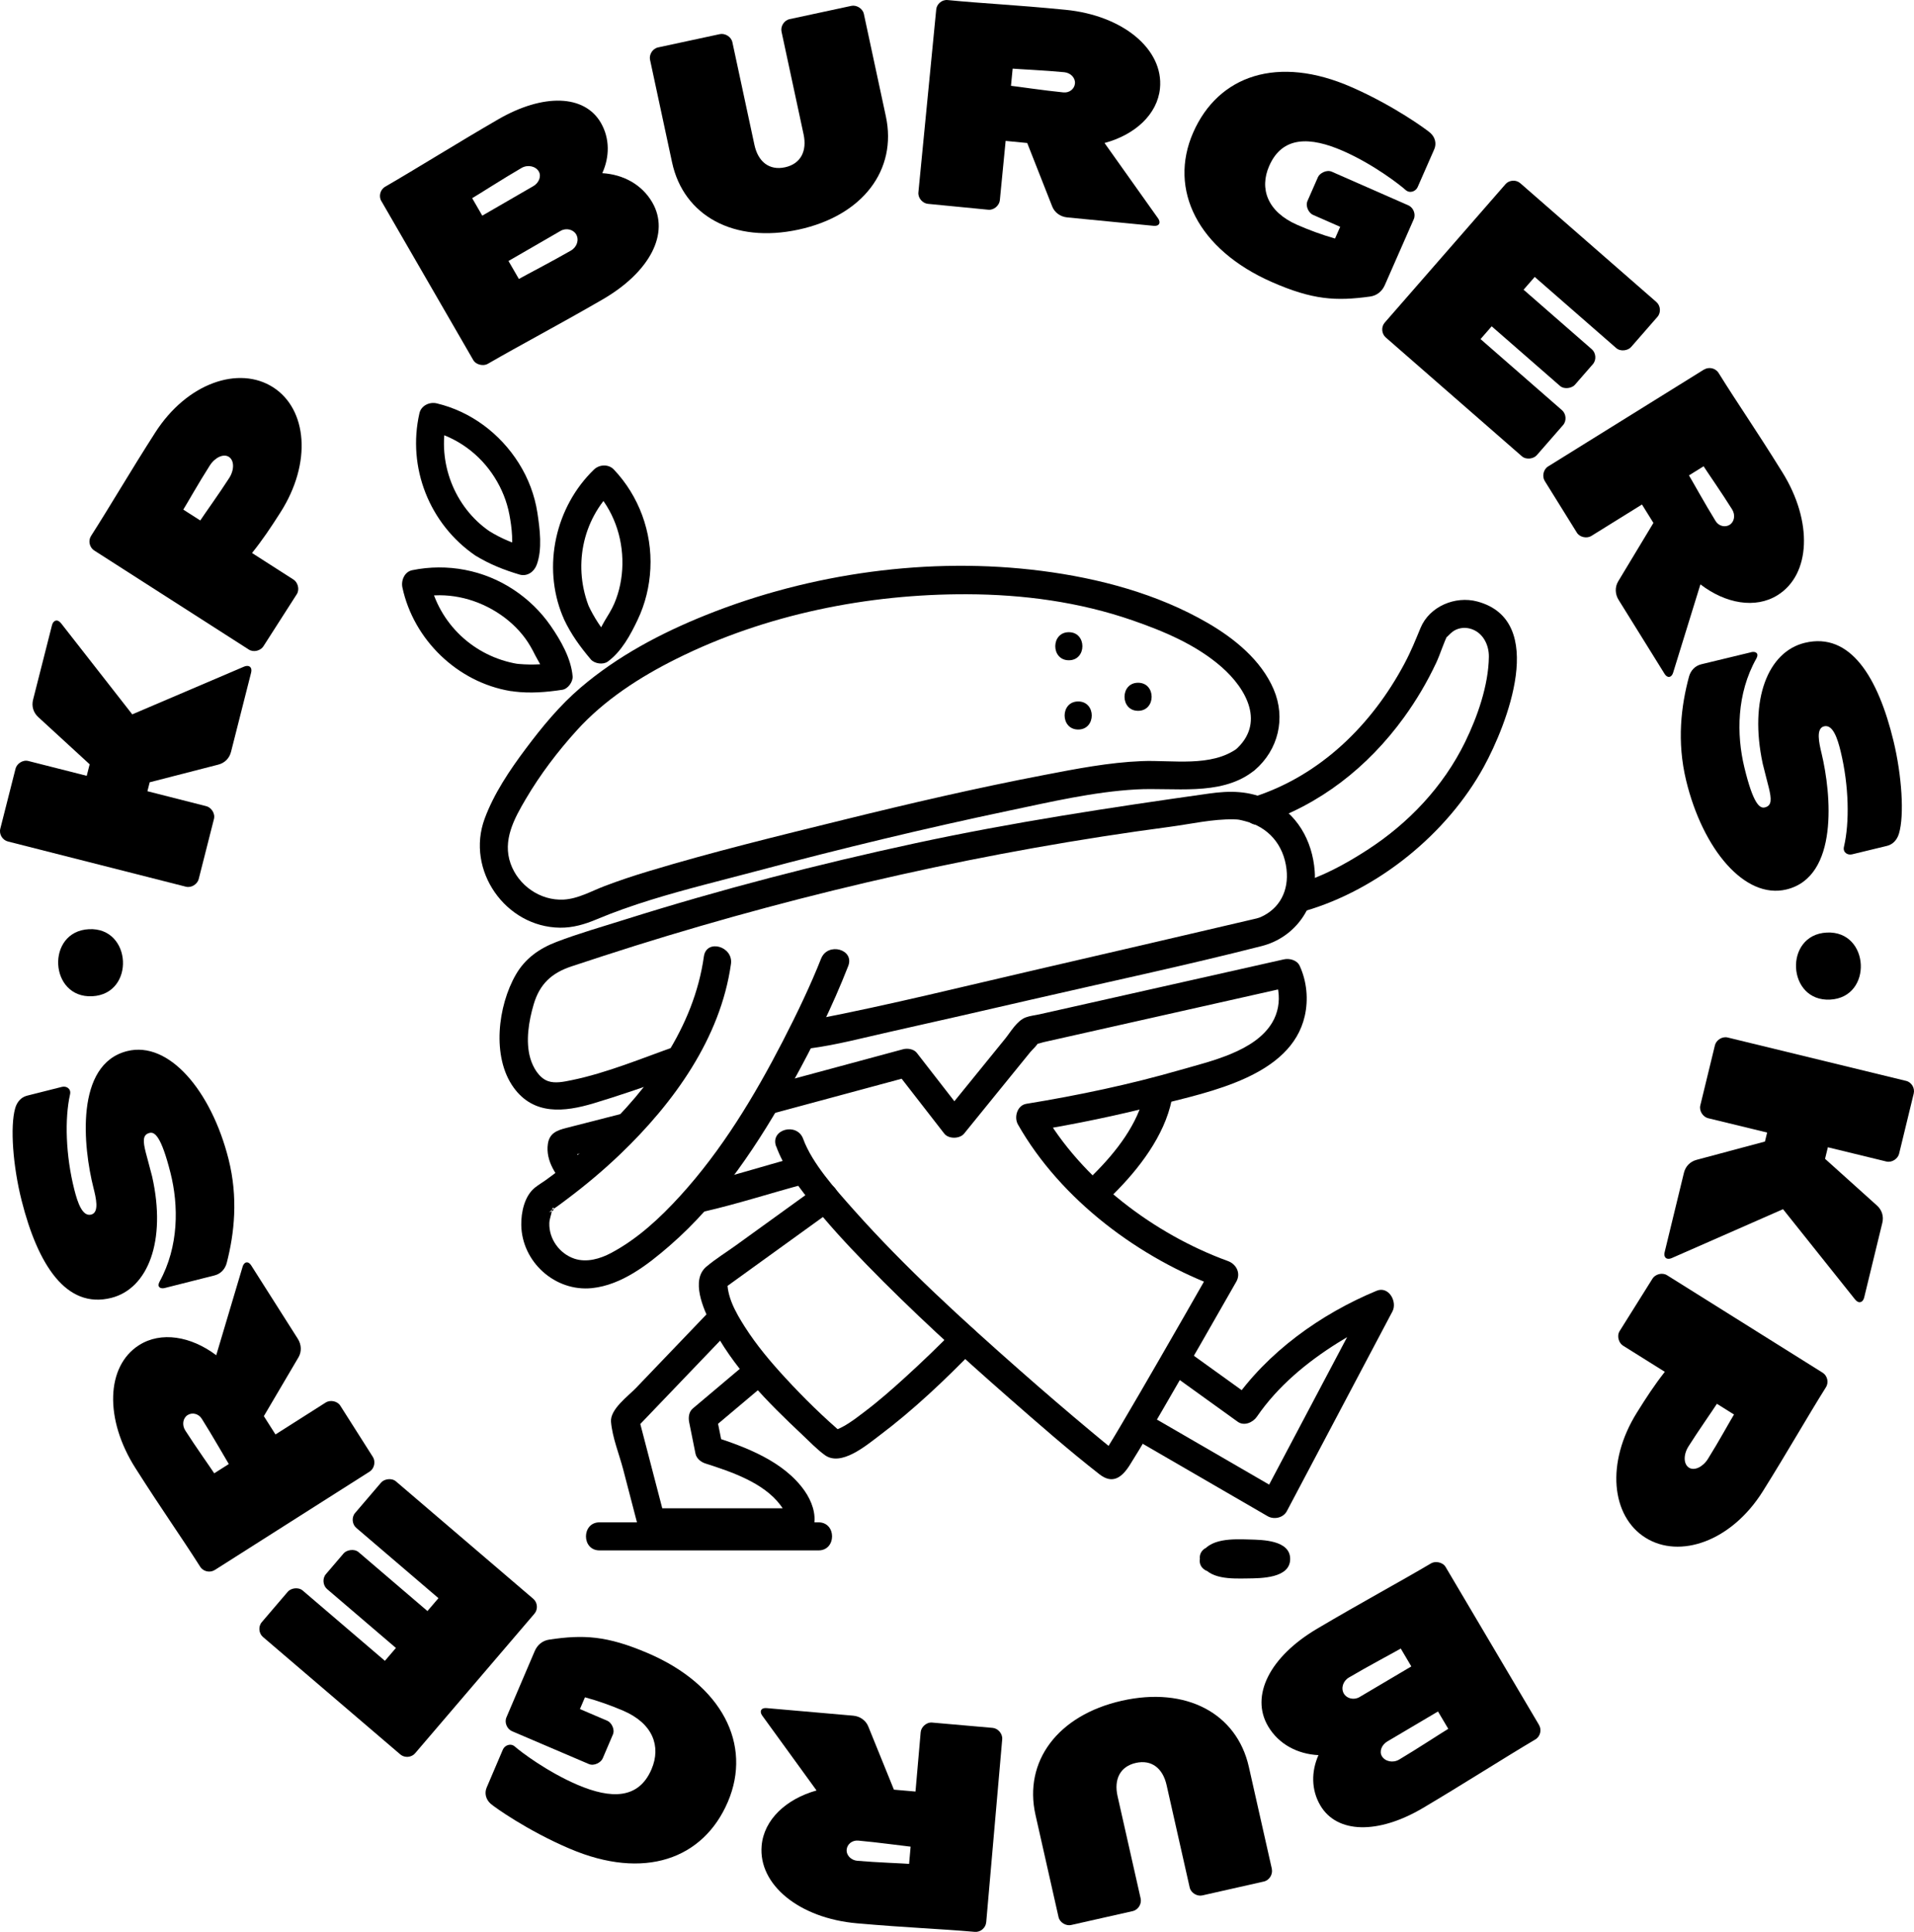
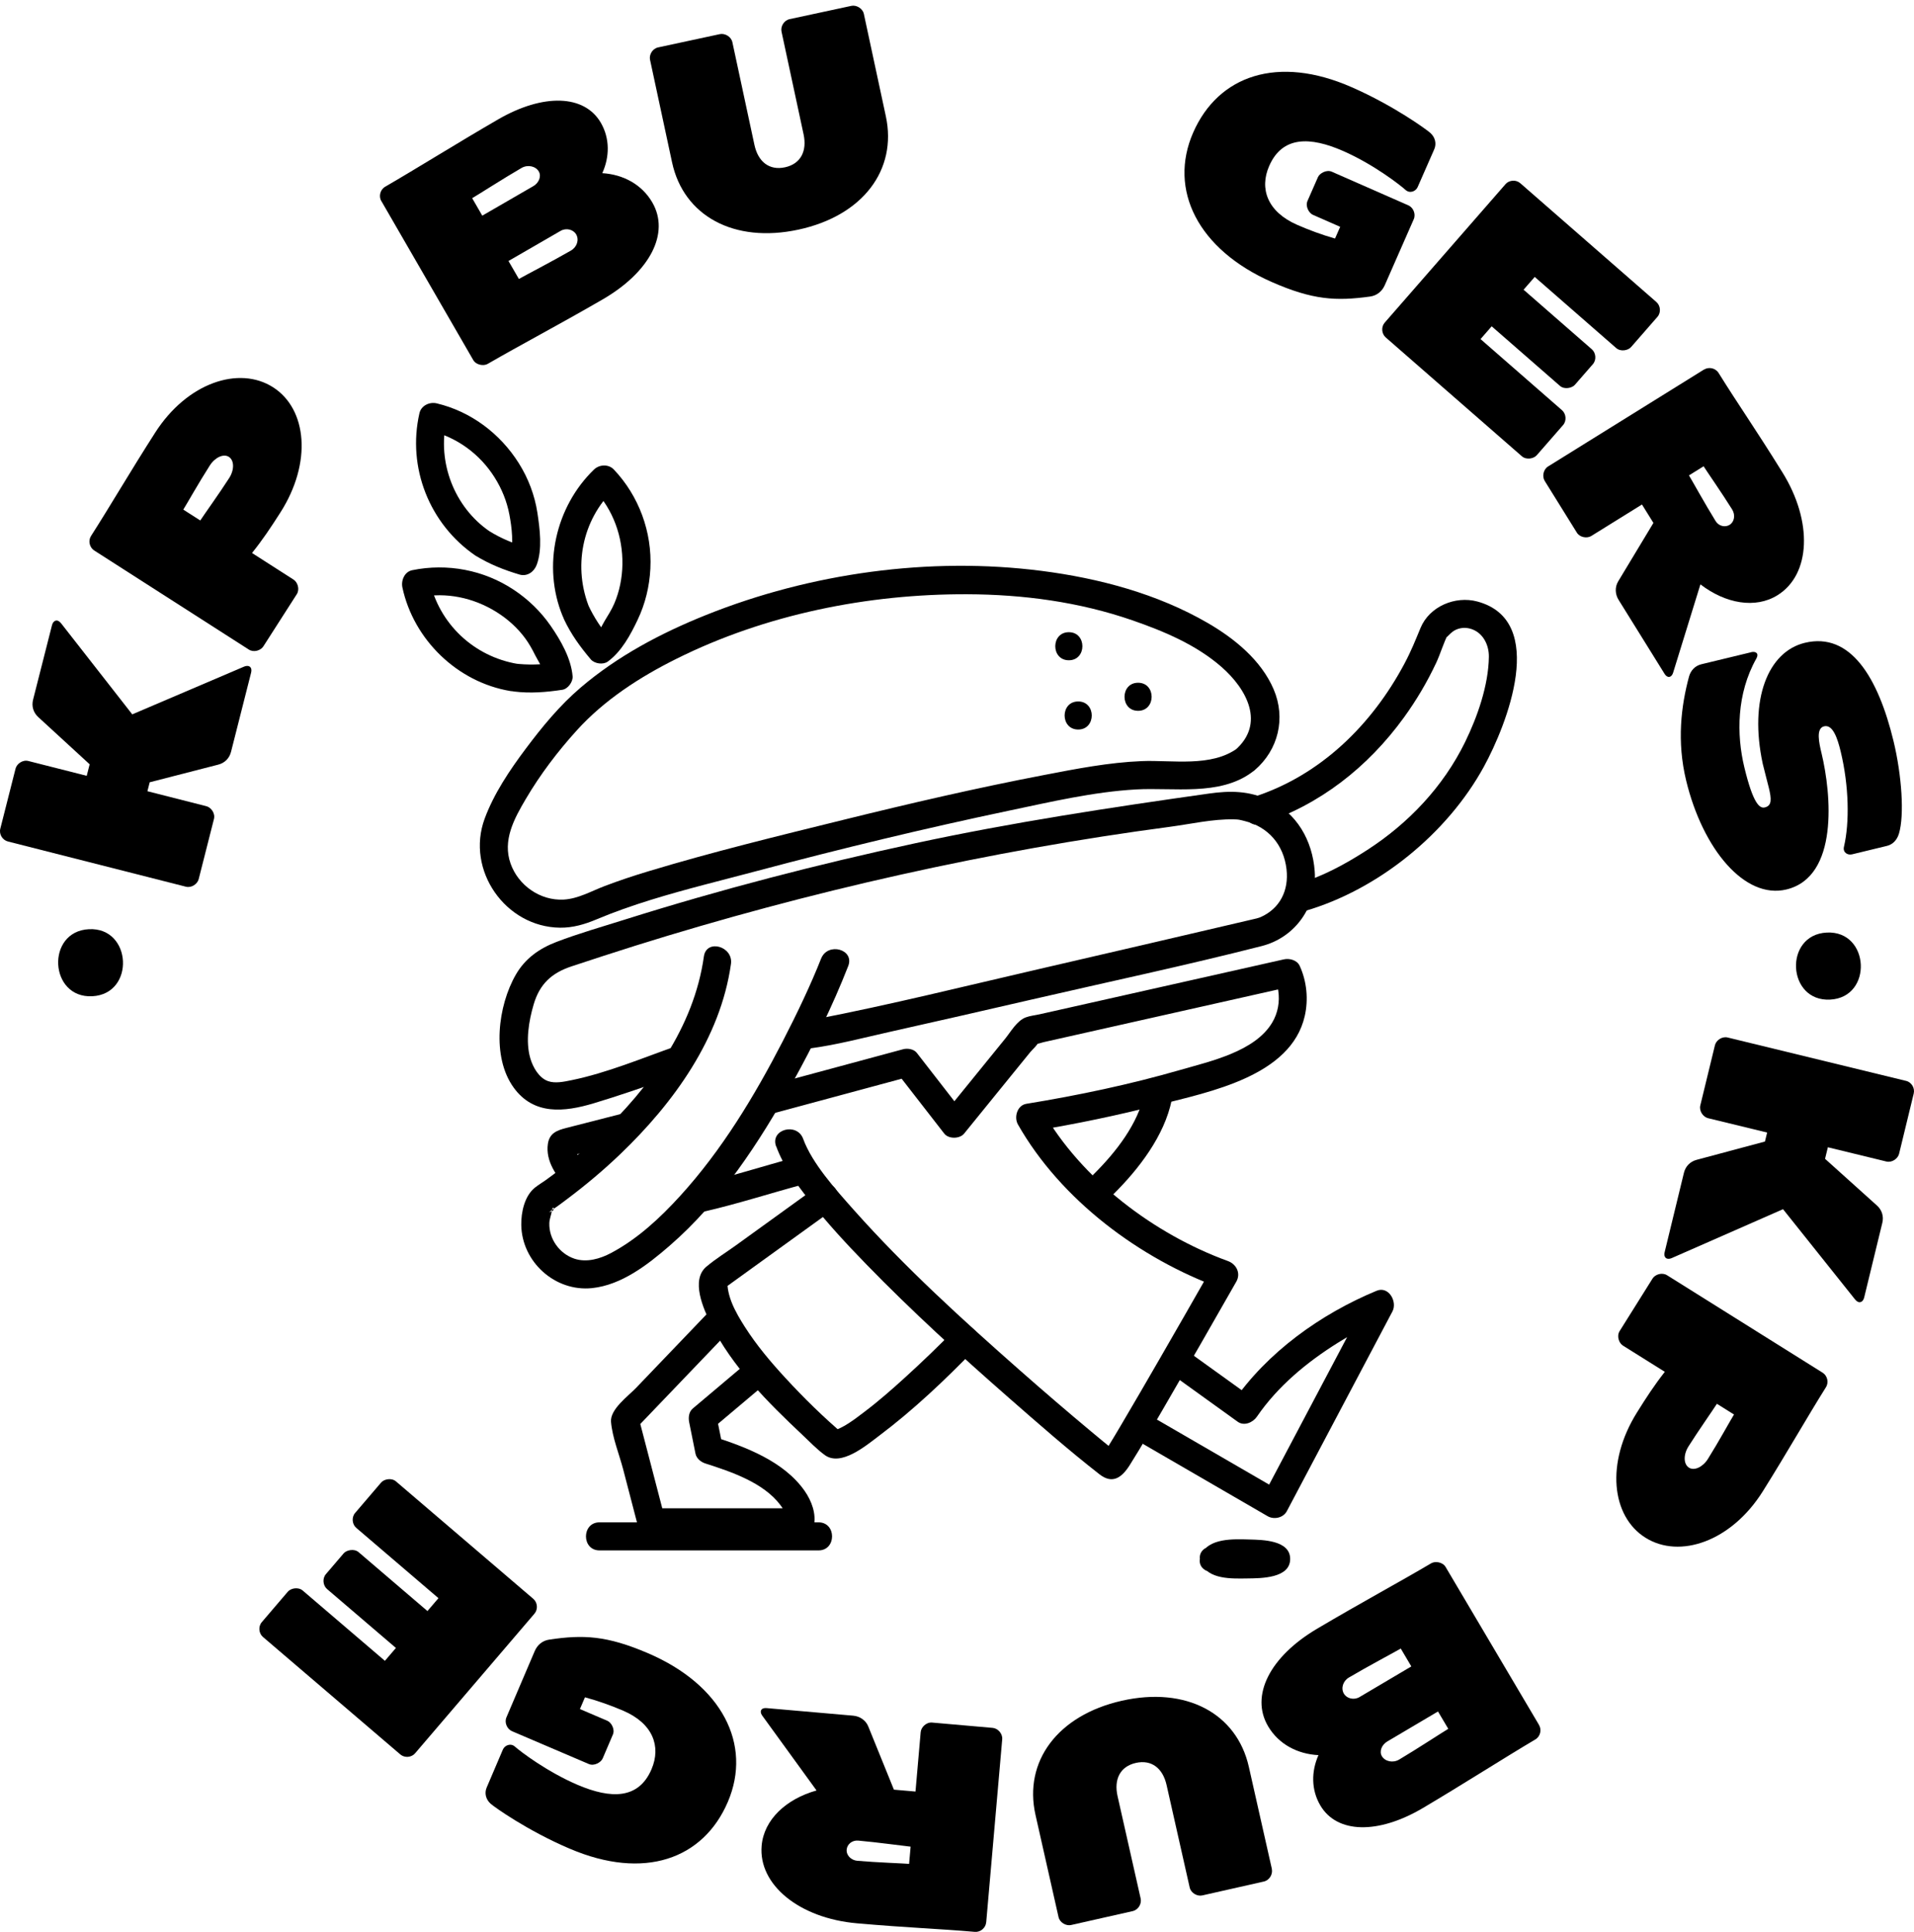
<svg xmlns="http://www.w3.org/2000/svg" id="_Слой_1" data-name="Слой 1" viewBox="0 0 619.95 625.62">
  <g>
    <path d="M406.4,249.41c7.69-6.58,10.12-16.87,6.14-26.18-4.03-9.42-12.68-16.45-21.35-21.48-16.29-9.46-35.27-14.5-53.84-16.88-36.24-4.65-74.78.71-108.66,14.29-14.59,5.85-28.66,13.29-40.66,23.54-6.76,5.78-12.44,12.68-17.75,19.78-5.17,6.91-10.31,14.51-13.31,22.66-6.13,16.64,6.7,35.06,24.41,35.28,4.17.05,8.03-1.09,11.83-2.69,5.76-2.42,11.66-4.48,17.63-6.33,11.44-3.54,23.1-6.35,34.67-9.43,26.95-7.17,54.07-13.72,81.36-19.46,13.49-2.83,27.3-6.08,41.09-6.86,12.16-.69,27.02,2.19,37.5-5.53,4.66-3.43.13-11.33-4.59-7.85-8.52,6.28-21.17,3.8-31.12,4.21-10.6.43-21.19,2.5-31.58,4.5-21.87,4.19-43.6,9.23-65.22,14.57-21.03,5.19-42.21,10.34-62.94,16.61-4.78,1.44-9.52,3.01-14.19,4.79-4.29,1.63-8.56,4.11-13.22,4.37-7.58.42-14.7-4.54-17.22-11.65-2.68-7.54,1.15-14.52,4.91-20.9,4.67-7.94,10.31-15.37,16.49-22.2,8.98-9.92,20.41-17.29,32.31-23.22,28.81-14.37,62.04-21.03,94.13-20.91,18.15.06,36.33,2.48,53.52,8.43,10.2,3.53,20.64,7.9,28.86,15.07,8.25,7.19,14.39,18.48,4.36,27.06-4.45,3.81,2,10.22,6.43,6.43Z" />
    <path d="M219.08,338.76c-11.1,3.9-22.44,8.69-33.98,11.05-2.35.48-5.29,1.13-7.61.29-2.96-1.06-4.88-4.51-5.72-7.37-1.6-5.48-.5-12.08,1.08-17.44,1.96-6.66,5.84-10.22,12.32-12.36,6.83-2.25,13.67-4.5,20.53-6.65,56.44-17.68,114.67-30.76,173.31-38.54,6.68-.89,13.82-2.54,20.56-2.4,1.72.04,1.7.08,3.54.53,7.7,1.89,12.69,7.71,13.6,15.63.78,6.85-2.1,12.71-8.43,15.52.32-.14-.5.2-1.17.38-.62.16-1.24.29-1.86.44-22.93,5.37-45.86,10.71-68.81,16-24.05,5.55-48.08,11.54-72.31,16.23-.64.12-3.81.63-1.7.35-5.72.76-5.79,9.86,0,9.09,8.59-1.14,17.1-3.41,25.54-5.3,15.45-3.45,30.89-6.99,46.32-10.55,24.78-5.71,49.73-11,74.38-17.29,10.97-2.8,18.01-12.95,17.17-24.24-.73-9.89-5.76-18.89-14.97-23.11-6.45-2.95-12.4-3.01-19.32-2.03-31.91,4.51-63.63,9.31-95.15,16.1-31.65,6.82-63.07,14.96-93.96,24.69-7.39,2.33-14.98,4.49-22.22,7.26-5.54,2.12-10.12,5.35-13.13,10.57-5.83,10.1-7.89,26.66-.72,36.58,6.52,9.02,16.42,7.95,25.93,5.1,7.97-2.39,15.83-5.13,23.69-7.85,1.83-.63,3.66-1.27,5.48-1.91,5.48-1.93,3.12-10.72-2.42-8.77h0Z" />
    <path d="M265.96,310.41c-3.18,8.13-7.9,18.05-12.44,26.82-9.17,17.76-19.72,35.26-33.24,50.08-6.49,7.12-13.79,13.91-22.36,18.46-3.54,1.88-7.89,3.16-11.86,1.84-4.83-1.61-8.29-6.4-8.13-11.51.05-1.44.63-2.61.82-3.98.34-2.46,1.64.25-.96.37.28-.01.83-.56,1.06-.71,1.68-1.06,3.27-2.3,4.86-3.49,6.04-4.53,11.84-9.4,17.29-14.63,17.18-16.48,32.37-37.4,35.76-61.5.8-5.72-7.96-8.2-8.77-2.42-3.24,23.04-17.63,42.51-34.12,58.16-5.37,5.1-11.05,9.9-17.05,14.23-1.17.84-2.46,1.58-3.58,2.49-3.34,2.7-4.46,7.91-4.4,12.06.18,11.99,10.97,21.69,22.9,20.46,9.59-.99,18.08-7.6,25.12-13.7,16.6-14.37,29.11-33.52,39.69-52.57,6.8-12.26,13.08-24.96,18.19-38.03,2.13-5.45-6.66-7.82-8.77-2.42h0Z" />
    <path d="M422.59,295.04c23.87-6.92,46.21-25.13,58.05-46.77,7.34-13.42,20.89-47.31-2.14-53.48-7.16-1.92-15.5,1.6-18.38,8.55-1.66,3.99-2.97,7.36-5.23,11.6-10.53,19.76-27.15,36.15-48.76,43.12-5.55,1.79-3.17,10.57,2.42,8.77,18.94-6.11,34.55-18.46,46.17-34.46,4.01-5.53,7.51-11.44,10.42-17.62,1.43-3.05,2.37-6.42,3.89-9.4.26-.5-.58,1.13-.44,1,.9-.81,1.52-1.64,2.6-2.23,1.52-.81,3.23-.99,4.9-.57,4.11,1.06,6.21,5.14,6.16,9.14-.12,9.24-3.71,19.46-7.73,27.67-7.06,14.4-18.31,26.28-31.74,34.94-7.33,4.73-14.64,8.65-22.59,10.96-5.61,1.63-3.22,10.4,2.42,8.77h0Z" />
    <path d="M228.13,392.34c10.91-2.51,21.56-5.98,32.37-8.87,5.65-1.51,3.25-10.28-2.42-8.77-10.81,2.89-21.46,6.36-32.37,8.87-5.7,1.31-3.29,10.08,2.42,8.77h0Z" />
    <path d="M186.98,373.76c4.66-1.19,9.32-2.39,13.98-3.58.02-.11.06-.23.12-.34,2.06-3.6,4.37-7.06,6.92-10.33-.67-.16-1.41-.17-2.22.04-7.46,1.91-14.92,3.82-22.38,5.73-3,.77-5.44,1.69-5.94,5.15-.81,5.57,2.8,10.68,6.56,14.45,2.09-2.18,4.75-3.89,7.5-5.35-.11-.13-.22-.25-.35-.37-1.72-1.65-3.27-3.3-4.2-5.41Z" />
    <path d="M251.41,371.21c2.35,6.44,6.44,12.03,10.63,17.38,5.73,7.32,12.07,14.17,18.55,20.83,14.7,15.12,30.31,29.36,46.18,43.25,9.62,8.42,19.27,16.89,29.35,24.76,4.25,3.32,7.27,1.03,9.8-2.97,3.86-6.11,7.45-12.41,11.08-18.65,7.89-13.55,15.68-27.14,23.44-40.76,1.55-2.71.03-5.68-2.72-6.68-23.84-8.67-47.43-26.4-60.17-48.81-.91,2.23-1.81,4.45-2.72,6.68,13.67-2.23,27.28-5.07,40.69-8.5,16.32-4.17,42.62-9.27,47.08-28.66,1.24-5.39.69-11.27-1.63-16.31-.86-1.87-3.3-2.5-5.13-2.09-16.86,3.79-33.72,7.58-50.57,11.37-9.51,2.14-19.01,4.27-28.52,6.41-1.45.33-3.12.48-4.51,1.01-2.9,1.11-4.84,4.66-6.71,6.96-6.56,8.08-13.13,16.16-19.69,24.24h6.43c-5.11-6.57-10.21-13.15-15.32-19.72-.96-1.24-3.01-1.55-4.42-1.17-14.84,4-29.67,8-44.51,12.01-5.64,1.52-3.25,10.3,2.42,8.77,14.84-4,29.67-8,44.51-12.01-1.47-.39-2.95-.78-4.42-1.17,5.11,6.57,10.21,13.15,15.32,19.72,1.41,1.81,5.02,1.74,6.43,0,5.56-6.84,11.12-13.68,16.67-20.53,1.58-1.94,3.15-3.88,4.73-5.82.71-.88,2.35-2.25,2.72-3.34s-2.82.63-1.14.7c.83.04,1.91-.43,2.72-.61,20.14-4.53,40.28-9.06,60.43-13.58,6.62-1.49,13.24-2.98,19.87-4.47-1.71-.7-3.42-1.39-5.13-2.09-.67-1.45,0-.04.2.69.25.9.57,1.99.69,2.79.52,3.56-.11,7.18-1.95,10.28-5.57,9.4-20,12.54-29.74,15.35-16.34,4.72-33.13,8.25-49.92,10.99-2.98.49-4.04,4.36-2.72,6.68,13.93,24.51,39.54,43.51,65.6,52.99-.91-2.23-1.81-4.45-2.72-6.68-5.69,10-11.42,19.98-17.17,29.94-4.08,7.07-8.18,14.14-12.34,21.17-1.43,2.41-2.85,4.82-4.33,7.2-.48.78-.98,1.54-1.46,2.32-1.2,1.95.06-.26,1.63-.65,1.17.15,2.34.31,3.5.46-.66-.3-.59-.58.03.06-.62-.63-1.44-1.15-2.13-1.7-2.36-1.9-4.69-3.84-7.02-5.78-7.72-6.44-15.34-12.99-22.88-19.63-18.68-16.46-37.25-33.35-53.82-51.96-5.98-6.72-13.58-15.18-16.45-23.07-1.99-5.45-10.78-3.1-8.77,2.42h0Z" />
    <path d="M370.76,353.79c-2.07,10.18-9.4,19.42-16.56,26.52-4.16,4.12,2.27,10.56,6.43,6.43,8.19-8.12,16.53-18.89,18.9-30.53,1.16-5.71-7.6-8.16-8.77-2.42h0Z" />
    <path d="M309.24,430.56c-5.15,5.3-10.5,10.43-15.96,15.4-4.26,3.88-8.6,7.7-13.2,11.18-3.26,2.46-6.92,5.4-10.94,6.45,1.47.39,2.95.78,4.42,1.17-6.8-5.77-13.22-12.06-19.25-18.62-4.73-5.13-9.25-10.5-13.01-16.39-2.94-4.61-6.04-9.96-5.69-15.61-.75,1.31-1.5,2.62-2.25,3.93,12.09-8.73,24.18-17.46,36.27-26.19,4.7-3.39.17-11.29-4.59-7.85-8.88,6.41-17.77,12.83-26.65,19.24-3.17,2.29-6.62,4.41-9.6,6.93-5.12,4.33-.97,13.62,1.48,18.57,6.8,13.75,18.51,25.45,29.58,35.85,2.34,2.2,4.69,4.68,7.3,6.58,5.24,3.82,13.34-3.04,17.54-6.2,11.11-8.35,21.33-18.04,31-28,4.08-4.2-2.34-10.64-6.43-6.43h0Z" />
-     <path d="M370.58,467.81c13.34,7.73,26.67,15.46,40.01,23.19,2.06,1.19,5.07.55,6.22-1.63,11.4-21.56,22.81-43.13,34.21-64.69,1.65-3.12-1.2-8.31-5.13-6.68-18.11,7.5-35.5,19.94-46.63,36.19l6.22-1.63c-7.49-5.39-14.98-10.78-22.47-16.17-4.76-3.42-9.3,4.46-4.59,7.85,7.49,5.39,14.98,10.78,22.47,16.17,2.09,1.51,4.94.24,6.22-1.63,6.78-9.89,16.23-17.69,26.33-24,3.48-2.17,7.06-4.19,10.73-6.03,1.14-.57,2.3-1.12,3.46-1.66.49-.23,2.71-1.16.67-.32-1.71-2.23-3.42-4.45-5.13-6.68-11.4,21.56-22.81,43.13-34.21,64.69,2.07-.54,4.15-1.09,6.22-1.63-13.34-7.73-26.67-15.46-40.01-23.19-5.07-2.94-9.66,4.92-4.59,7.85h0Z" />
+     <path d="M370.58,467.81c13.34,7.73,26.67,15.46,40.01,23.19,2.06,1.19,5.07.55,6.22-1.63,11.4-21.56,22.81-43.13,34.21-64.69,1.65-3.12-1.2-8.31-5.13-6.68-18.11,7.5-35.5,19.94-46.63,36.19l6.22-1.63c-7.49-5.39-14.98-10.78-22.47-16.17-4.76-3.42-9.3,4.46-4.59,7.85,7.49,5.39,14.98,10.78,22.47,16.17,2.09,1.51,4.94.24,6.22-1.63,6.78-9.89,16.23-17.69,26.33-24,3.48-2.17,7.06-4.19,10.73-6.03,1.14-.57,2.3-1.12,3.46-1.66.49-.23,2.71-1.16.67-.32-1.71-2.23-3.42-4.45-5.13-6.68-11.4,21.56-22.81,43.13-34.21,64.69,2.07-.54,4.15-1.09,6.22-1.63-13.34-7.73-26.67-15.46-40.01-23.19-5.07-2.94-9.66,4.92-4.59,7.85Z" />
    <path d="M231.05,423.33c-8.35,8.72-16.7,17.44-25.05,26.15-2.5,2.61-8.43,6.88-8.09,10.96.43,5.1,2.66,10.51,3.95,15.44,1.59,6.11,3.18,12.21,4.77,18.32.5,1.93,2.41,3.34,4.38,3.34,16.07,0,32.13,0,48.2,0,1.92,0,3.95-1.4,4.38-3.34.89-3.95-.73-8.18-2.96-11.38-6.71-9.6-19.09-14.24-29.77-17.67,1.06,1.06,2.12,2.12,3.18,3.18-.68-3.4-1.36-6.79-2.05-10.19l-1.17,4.42c5.92-4.99,11.84-9.98,17.76-14.97,4.48-3.78-1.98-10.18-6.43-6.43-5.92,4.99-11.84,9.98-17.76,14.97-1.27,1.07-1.47,2.91-1.17,4.42.68,3.4,1.36,6.79,2.05,10.19.32,1.57,1.73,2.71,3.18,3.18,8.29,2.66,18.83,6.16,24.33,13.49,1.42,1.89,1.61,2.39,1.99,4.35-.21-1.1-.42,2.13.05.02,1.46-1.11,2.92-2.23,4.38-3.34-16.07,0-32.13,0-48.2,0,1.46,1.11,2.92,2.23,4.38,3.34-2.88-11.05-5.76-22.1-8.64-33.15-.39,1.47-.78,2.95-1.17,4.42,10.63-11.1,21.26-22.19,31.89-33.29,4.05-4.23-2.37-10.67-6.43-6.43h0Z" />
    <path d="M388.98,506.06c2.28,5.52,10.07,5.17,15.11,5.1,4.24-.06,13.8,0,13.8-6.31,0-6.07-8.9-6.19-13.06-6.3-5.15-.14-13.5-.6-15.85,5.09s6.56,7.76,8.77,2.42c-2.09,1.92-2.33,2.59-.73,2.01.7-.15,1.4-.25,2.12-.28,1.4-.14,2.81-.17,4.21-.16s2.82.03,4.21.16c3.21.3,2.96,1.62,2.96-2.94,0-4.54.25-3.25-2.96-2.94-1.4.14-2.81.16-4.21.16-1.4,0-2.82-.03-4.21-.16-.71-.04-1.42-.13-2.12-.28-1.61-.57-1.36.1.73,2.01-2.21-5.33-11.01-2.99-8.77,2.42Z" />
    <path d="M265.12,492.99c-23.64,0-47.29,0-70.93,0-5.85,0-5.86,9.09,0,9.09,23.64,0,47.29,0,70.93,0,5.85,0,5.86-9.09,0-9.09h0Z" />
    <path d="M368.63,230.19c5.85,0,5.86-9.09,0-9.09s-5.86,9.09,0,9.09h0Z" />
    <path d="M346.2,213.82c5.85,0,5.86-9.09,0-9.09s-5.86,9.09,0,9.09h0Z" />
    <path d="M349.23,236.25c5.85,0,5.86-9.09,0-9.09s-5.86,9.09,0,9.09h0Z" />
    <path d="M191,197.08c-5.47-13.28-2.57-28.56,7.82-38.6h-6.43c6.22,6.57,9.37,15.33,9.21,24.35-.08,4.32-.93,8.66-2.64,12.64-.87,2.02-2.04,3.83-3.17,5.7-1.06,1.75-1.82,3.98-3.51,5.22l5.51.71c-2.9-3.41-5.35-7.05-7.24-11.11-2.47-5.3-10.31-.69-7.85,4.59,2.22,4.76,5.27,8.96,8.66,12.95,1.19,1.4,3.99,1.82,5.51.71,4.45-3.26,7.33-8.61,9.67-13.54,2.48-5.21,3.83-10.82,4.12-16.58.59-11.82-3.7-23.49-11.83-32.07-1.71-1.81-4.7-1.67-6.43,0-12.49,12.06-16.81,31.32-10.16,47.45,2.2,5.34,11,3,8.77-2.42Z" />
    <path d="M167.72,215.01c-14.25-2.38-25.57-13.03-28.6-27.19-1.06,1.86-2.12,3.73-3.18,5.59,8.58-1.76,17.44.16,24.84,4.76,3.58,2.23,6.82,5.12,9.32,8.52,1.26,1.71,2.28,3.54,3.22,5.44,1.05,2.12,2.85,4.48,3.05,6.87,1.11-1.46,2.23-2.92,3.34-4.38-4.38.66-8.81.78-13.2.23-5.79-.72-5.74,8.38,0,9.09,5.25.65,10.42.23,15.62-.56,1.82-.27,3.49-2.58,3.34-4.38-.48-5.76-3.85-11.64-7.12-16.35-3.21-4.63-7.24-8.53-11.92-11.64-9.68-6.44-21.56-8.68-32.91-6.36-2.5.51-3.66,3.32-3.18,5.59,3.63,16.94,17.83,30.68,34.96,33.54,5.72.96,8.19-7.8,2.42-8.77Z" />
    <path d="M158.53,172.03c-11.38-7.81-16.96-22.39-13.9-35.81-1.86,1.06-3.73,2.12-5.59,3.18,8.81,2.1,16.35,7.55,21.18,15.23,2.32,3.69,3.95,7.7,4.77,11.99.77,4.06,1.54,9.95.1,13.85,1.86-1.06,3.73-2.12,5.59-3.18-4.29-1.26-8.35-2.89-12.15-5.27-4.98-3.11-9.54,4.75-4.59,7.85,4.43,2.77,9.32,4.71,14.32,6.19,2.5.74,4.76-.9,5.59-3.18,1.86-5.04,1.01-11.56.22-16.79-.86-5.68-2.95-11.2-6.01-16.06-6.04-9.62-15.53-16.77-26.61-19.41-2.31-.55-5.03.71-5.59,3.18-4.02,17.6,3.23,35.88,18.07,46.08,4.84,3.32,9.39-4.56,4.59-7.85Z" />
  </g>
  <g>
    <g>
      <path d="M2.56,272.5c-1.73-.44-2.93-2.31-2.46-4.14l4.94-19.46c.4-1.56,2.31-2.93,4.14-2.46l18.91,4.8.95-3.73-16.66-15.3c-1.59-1.46-2.2-3.52-1.67-5.61l6.13-24.14c.41-1.61,1.77-2.11,2.94-.62l23.06,29.5,36.19-15.45c.55-.23,1.05-.29,1.45-.19.76.19,1.15.96.85,2.16l-6.5,25.61c-.53,2.1-2.05,3.62-4.14,4.15l-22.2,5.71-.74,2.9,19.09,4.85c1.56.4,2.93,2.31,2.46,4.14l-4.94,19.46c-.41,1.6-2.31,2.93-4.14,2.47l-57.64-14.64Z" />
      <path d="M30.52,178.27c-1.51-.97-2.05-3.12-1.03-4.71,6.41-10.01,12.66-20.81,20.78-33.47,10.38-16.2,27.19-21.72,38.19-14.67s12.69,24.42,2.31,40.62c-3.02,4.72-5.63,8.67-9.14,13.04l13.47,8.63c1.31.84,2.05,3.12,1.03,4.71l-10.83,16.9c-.87,1.36-3.12,2.05-4.71,1.03l-50.07-32.08ZM74.25,154.78c1.69-2.64,1.64-5.7-.12-6.83-1.72-1.1-4.48.15-6.17,2.79-3.58,5.58-7.5,12.57-8.59,14.29l5.5,3.52c1.05-1.63,6.38-9.07,9.39-13.78Z" />
      <path d="M123.51,65.13c-.9-1.55-.39-3.71,1.25-4.66,9.92-5.73,23.98-14.52,36.61-21.82,14.66-8.47,27.96-8.02,33.25,1.12,2.95,5.1,2.85,11.06.46,16.31,6.71.4,12.81,3.61,16.21,9.49,5.75,9.94-.72,22.51-16.17,31.44-14.59,8.44-26.6,14.72-37.17,20.84-1.28.74-3.71.39-4.66-1.25l-29.76-51.48ZM172.69,60.32c1.9-1.1,2.72-3.24,1.83-4.78-.99-1.72-3.55-2.32-5.59-1.15-5.57,3.22-14.11,8.7-15.99,9.79l3.27,5.66,16.48-9.53ZM184.94,81.13c1.95-1.13,2.7-3.47,1.68-5.23-.92-1.58-3.22-2.19-5.03-1.14l-16.89,9.76,3.37,5.82c1.89-1.09,10.85-5.73,16.88-9.21Z" />
      <path d="M210.55,19.4c-.36-1.68.77-3.65,2.62-4.05l20-4.3c1.58-.34,3.65.77,4.05,2.62l7.14,33.24c1.17,5.44,4.78,8.37,9.89,7.27,5.11-1.1,7.2-5.25,6.03-10.69l-7.14-33.24c-.36-1.68.77-3.65,2.62-4.05l20-4.3c1.58-.34,3.65.77,4.05,2.62l7.12,33.15c3.72,17.33-7.45,32.21-28.34,36.7-20.89,4.49-37.19-4.48-40.91-21.81l-7.12-33.15Z" />
-       <path d="M303.24,3.08c.17-1.78,1.84-3.25,3.72-3.06,12.02,1.17,21.12,1.49,38.13,3.15,18.67,1.82,31.86,12.82,30.63,25.44-.82,8.38-8.03,15.03-17.96,17.7l17.32,24.37c.36.51.52,1,.48,1.41-.07.7-.71,1.15-1.9,1.04l-28.01-2.73c-2.14-.21-4.04-1.52-4.83-3.52l-8.1-20.57-6.99-.68-1.88,19.23c-.16,1.6-1.84,3.24-3.72,3.06l-19.6-1.91c-1.64-.16-3.25-1.84-3.06-3.72l5.77-59.18ZM344.48,29.93c1.87.18,3.53-1.1,3.7-2.87.18-1.82-1.37-3.46-3.45-3.67-6.01-.59-15.13-1-16.73-1.16l-.54,5.56c1.38.13,10.78,1.53,17.01,2.14Z" />
      <path d="M437.82,28.24c13.78,6.05,24.37,13.8,25.52,14.85,1.51,1.38,2.02,3.42,1.22,5.25l-5.38,12.25c-.61,1.38-2.53,2.18-3.93.91-1.75-1.59-10.32-8.26-20.15-12.58-10.82-4.75-19.75-4.87-24,4.81-3.24,7.39-.57,14.85,9.01,19.06,3.69,1.62,7.96,3.23,12.31,4.46l1.67-3.8-8.84-3.88c-1.28-.56-2.51-2.76-1.75-4.49l3.39-7.72c.54-1.23,2.76-2.51,4.49-1.75l24.79,10.89c1.54.67,2.51,2.76,1.75,4.49l-9.38,21.35c-.89,2.03-2.57,3.38-4.73,3.69-11.06,1.53-18.63,1.12-31.85-4.69-23.93-10.51-33.61-29.9-25.48-48.42s27.41-25.19,51.33-14.68Z" />
      <path d="M487.61,59.66c1.18-1.35,3.39-1.57,4.81-.33l44.09,38.48c1.34,1.17,1.57,3.39.33,4.81l-8.53,9.77c-.98,1.13-3.39,1.57-4.81.33l-26.4-23.04-3.61,4.14,22.12,19.3c1.28,1.11,1.57,3.39.33,4.81l-5.85,6.71c-.9,1.03-3.39,1.57-4.81.33l-22.12-19.3-3.61,4.14,26.4,23.04c1.3,1.13,1.57,3.39.33,4.81l-8.53,9.77c-.98,1.13-3.39,1.57-4.81.33l-44.09-38.48c-1.34-1.17-1.57-3.39-.33-4.81l39.1-44.81Z" />
      <path d="M551.96,119.68c1.52-.94,3.7-.51,4.7,1.1,6.37,10.25,11.65,17.67,20.67,32.19,9.9,15.93,9.19,33.09-1.59,39.78-7.15,4.45-16.81,2.75-24.97-3.51l-8.83,28.57c-.18.6-.48,1.02-.83,1.24-.6.37-1.35.13-1.98-.88l-14.86-23.91c-1.14-1.83-1.25-4.13-.14-5.98l11.42-18.94-3.71-5.96-16.41,10.19c-1.36.85-3.7.51-4.69-1.1l-10.4-16.73c-.87-1.4-.51-3.7,1.1-4.69l50.51-31.39ZM555.7,168.76c.99,1.6,3.02,2.13,4.53,1.2,1.55-.97,1.92-3.19.82-4.97-3.19-5.13-8.4-12.62-9.25-13.99l-4.74,2.95c.73,1.17,5.34,9.49,8.64,14.81Z" />
      <path d="M567.19,211.2c1.52-.37,2.63.41,1.7,2.05-6.4,11.36-6.46,24.62-3.9,35.21,2.89,11.97,4.99,13.41,6.65,13.01,2.3-.55,2.18-2.67,1.29-6.35-.51-2.12-1.24-4.71-1.98-7.8-4.48-20.92,1.75-36.28,13.63-39.15,14.73-3.56,23.73,11.12,28.74,31.83,2.69,11.14,3.54,24.02,1.76,29.94-.6,2.01-1.94,3.52-3.89,3.99l-11.32,2.74c-1.42.34-3.04-.61-2.61-2.45,1.85-7.89,1.63-19.72-1.06-30.86-1.04-4.33-2.56-8.83-5.38-8.15-2.72.66-1.6,5.46-.83,8.68,3.2,13.25,5.64,40.04-11.35,44.15-13.53,3.27-27.13-13.07-32.5-35.3-3.05-12.62-1.62-24.14.92-33.58.55-2.05,1.99-3.56,4.02-4.05l16.11-3.89Z" />
      <path d="M617.35,350.01c1.74.42,2.95,2.28,2.51,4.12l-4.74,19.5c-.38,1.57-2.28,2.95-4.12,2.51l-18.95-4.61-.91,3.74,16.82,15.13c1.6,1.44,2.24,3.5,1.73,5.59l-5.88,24.2c-.39,1.61-1.75,2.12-2.93.65l-23.35-29.26-36.02,15.82c-.55.24-1.05.3-1.45.21-.76-.18-1.16-.95-.87-2.15l6.24-25.67c.51-2.1,2.01-3.63,4.1-4.19l22.14-5.93.71-2.91-19.14-4.65c-1.56-.38-2.95-2.28-2.51-4.12l4.74-19.5c.39-1.6,2.28-2.95,4.12-2.51l57.78,14.05Z" />
      <path d="M590.35,444.53c1.52.95,2.08,3.1,1.08,4.7-6.31,10.07-12.44,20.93-20.43,33.68-10.21,16.3-26.96,22-38.03,15.06-11.07-6.94-12.94-24.29-2.73-40.59,2.97-4.75,5.54-8.72,9-13.13l-13.56-8.49c-1.32-.83-2.08-3.1-1.08-4.7l10.66-17.01c.86-1.37,3.1-2.08,4.7-1.08l50.39,31.56ZM546.87,468.46c-1.66,2.66-1.58,5.72.2,6.83,1.73,1.08,4.48-.2,6.14-2.85,3.52-5.62,7.36-12.65,8.44-14.37l-5.54-3.47c-1.03,1.65-6.28,9.14-9.25,13.87Z" />
      <path d="M498.5,558.63c.91,1.54.43,3.71-1.2,4.67-9.86,5.83-23.83,14.76-36.38,22.18-14.57,8.62-27.88,8.3-33.25-.79-3-5.07-2.96-11.03-.62-16.31-6.71-.33-12.84-3.48-16.3-9.33-5.84-9.88.5-22.52,15.85-31.6,14.51-8.58,26.45-14.99,36.97-21.2,1.27-.75,3.71-.43,4.67,1.2l30.27,51.18ZM436.92,543.24c-1.94,1.14-2.66,3.5-1.62,5.25.93,1.57,3.24,2.15,5.04,1.09l16.79-9.93-3.42-5.79c-1.88,1.11-10.8,5.83-16.79,9.38ZM449.38,563.93c-1.89,1.12-2.69,3.27-1.78,4.79,1.01,1.71,3.57,2.29,5.6,1.09,5.54-3.28,14.02-8.84,15.9-9.95l-3.33-5.62-16.38,9.69Z" />
      <path d="M411.94,605.23c.38,1.67-.73,3.66-2.58,4.08l-19.95,4.5c-1.58.36-3.66-.73-4.07-2.58l-7.48-33.16c-1.22-5.43-4.86-8.32-9.96-7.17-5.1,1.15-7.15,5.32-5.92,10.75l7.48,33.16c.38,1.67-.73,3.66-2.58,4.08l-19.95,4.5c-1.58.36-3.66-.73-4.07-2.58l-7.46-33.07c-3.9-17.29,7.13-32.28,27.97-36.98s37.23,4.11,41.13,21.4l7.46,33.07Z" />
      <path d="M319.43,622.51c-.16,1.78-1.81,3.26-3.69,3.1-12.03-1.05-21.13-1.28-38.16-2.77-18.69-1.63-31.99-12.5-30.88-25.14.73-8.39,7.88-15.11,17.78-17.88l-17.56-24.2c-.37-.51-.53-1-.49-1.41.06-.7.7-1.16,1.89-1.06l28.04,2.45c2.14.19,4.06,1.48,4.87,3.47l8.31,20.49,6.99.61,1.68-19.24c.14-1.6,1.81-3.26,3.69-3.1l19.62,1.72c1.64.14,3.26,1.81,3.1,3.69l-5.18,59.24ZM277.92,596.06c-1.88-.16-3.52,1.14-3.68,2.91-.16,1.82,1.4,3.45,3.48,3.63,6.01.52,15.14.85,16.74.99l.49-5.57c-1.38-.12-10.8-1.42-17.03-1.97Z" />
      <path d="M184.58,598.7c-13.84-5.91-24.51-13.55-25.67-14.59-1.53-1.37-2.06-3.4-1.28-5.23l5.25-12.3c.59-1.38,2.51-2.21,3.92-.95,1.76,1.58,10.41,8.15,20.28,12.37,10.87,4.64,19.8,4.67,23.95-5.06,3.17-7.42.42-14.86-9.2-18.96-3.71-1.59-7.99-3.15-12.36-4.33l-1.63,3.81,8.88,3.79c1.28.55,2.54,2.74,1.79,4.47l-3.31,7.75c-.53,1.24-2.74,2.54-4.47,1.79l-24.9-10.64c-1.54-.66-2.54-2.74-1.8-4.47l9.16-21.45c.87-2.04,2.54-3.41,4.7-3.73,11.04-1.65,18.62-1.31,31.9,4.36,24.03,10.27,33.91,29.56,25.97,48.16-7.94,18.6-27.15,25.47-51.18,15.2Z" />
      <path d="M134.47,567.77c-1.16,1.36-3.37,1.6-4.81.38l-44.48-38.03c-1.36-1.16-1.6-3.37-.38-4.81l8.43-9.86c.97-1.14,3.37-1.6,4.81-.38l26.63,22.77,3.57-4.17-22.31-19.08c-1.29-1.1-1.6-3.37-.38-4.81l5.78-6.76c.89-1.04,3.37-1.6,4.81-.38l22.31,19.08,3.57-4.17-26.63-22.77c-1.31-1.12-1.6-3.37-.38-4.81l8.43-9.86c.97-1.14,3.37-1.6,4.81-.38l44.48,38.03c1.36,1.16,1.6,3.37.38,4.81l-38.65,45.2Z" />
-       <path d="M69.55,508.43c-1.51.96-3.69.54-4.7-1.05-6.47-10.19-11.83-17.56-21-31.98-10.06-15.83-9.52-32.99,1.19-39.79,7.11-4.52,16.78-2.92,25,3.26l8.54-28.65c.18-.6.47-1.03.82-1.25.59-.38,1.35-.15,1.99.86l15.09,23.75c1.15,1.81,1.29,4.12.2,5.97l-11.22,19.05,3.77,5.93,16.3-10.36c1.36-.86,3.69-.54,4.7,1.05l10.56,16.62c.88,1.39.54,3.69-1.05,4.71l-50.19,31.89ZM65.32,459.4c-1.01-1.59-3.04-2.1-4.55-1.15-1.54.98-1.89,3.21-.77,4.97,3.24,5.09,8.53,12.54,9.39,13.89l4.72-3c-.74-1.17-5.44-9.44-8.79-14.72Z" />
-       <path d="M53.4,417.1c-1.52.38-2.63-.38-1.72-2.04,6.28-11.42,6.21-24.69,3.54-35.24-3.02-11.94-5.13-13.35-6.78-12.94-2.29.58-2.15,2.69-1.22,6.36.53,2.11,1.29,4.7,2.06,7.78,4.7,20.87-1.38,36.29-13.22,39.28-14.69,3.71-23.84-10.87-29.06-31.53-2.81-11.11-3.78-23.98-2.07-29.92.58-2.01,1.91-3.54,3.84-4.03l11.29-2.85c1.42-.36,3.04.57,2.63,2.42-1.77,7.91-1.43,19.74,1.38,30.85,1.09,4.32,2.65,8.81,5.46,8.09,2.71-.69,1.55-5.47.74-8.68-3.34-13.22-6.06-39.98,10.89-44.26,13.5-3.41,27.26,12.79,32.86,34.96,3.18,12.58,1.87,24.12-.57,33.59-.53,2.06-1.96,3.58-3.97,4.09l-16.07,4.06Z" />
    </g>
    <path d="M592.78,323.71c13.97-.71,12.89-22.43-1.1-21.71-13.97.71-12.89,22.43,1.1,21.71h0Z" />
    <path d="M29.89,322.62c13.97-.71,12.89-22.43-1.1-21.71-13.97.71-12.89,22.43,1.1,21.71h0Z" />
  </g>
</svg>